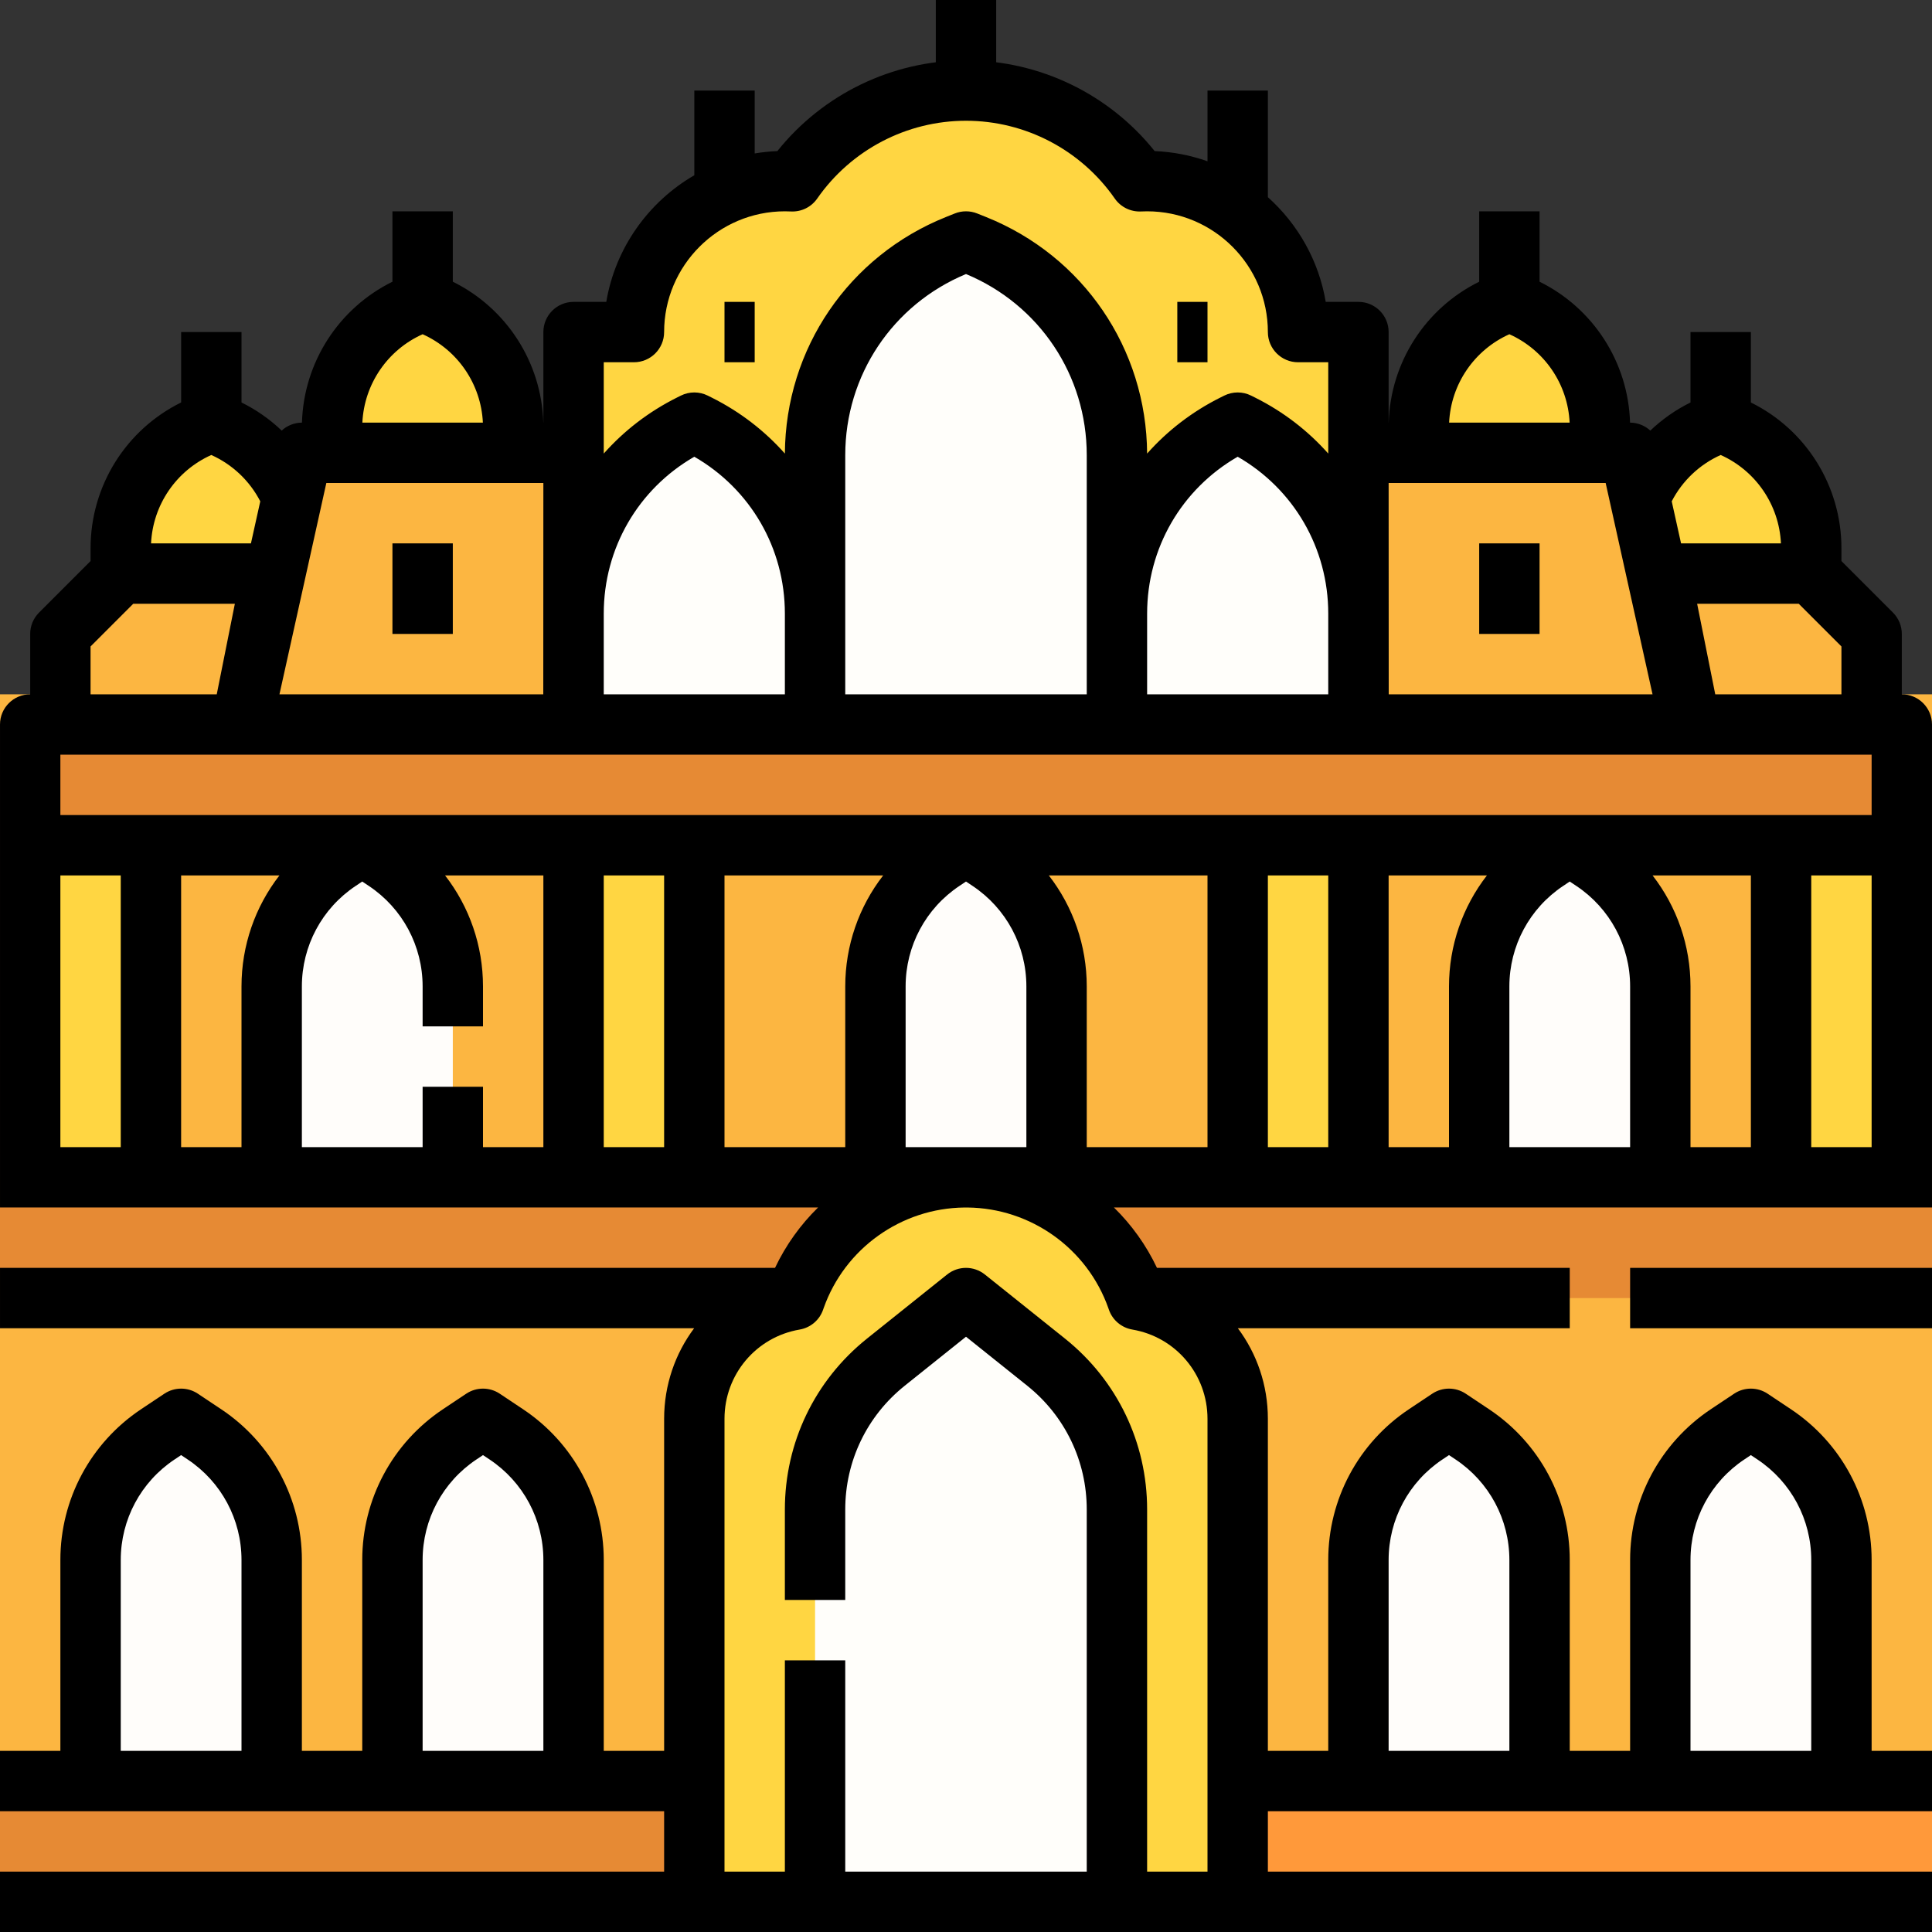
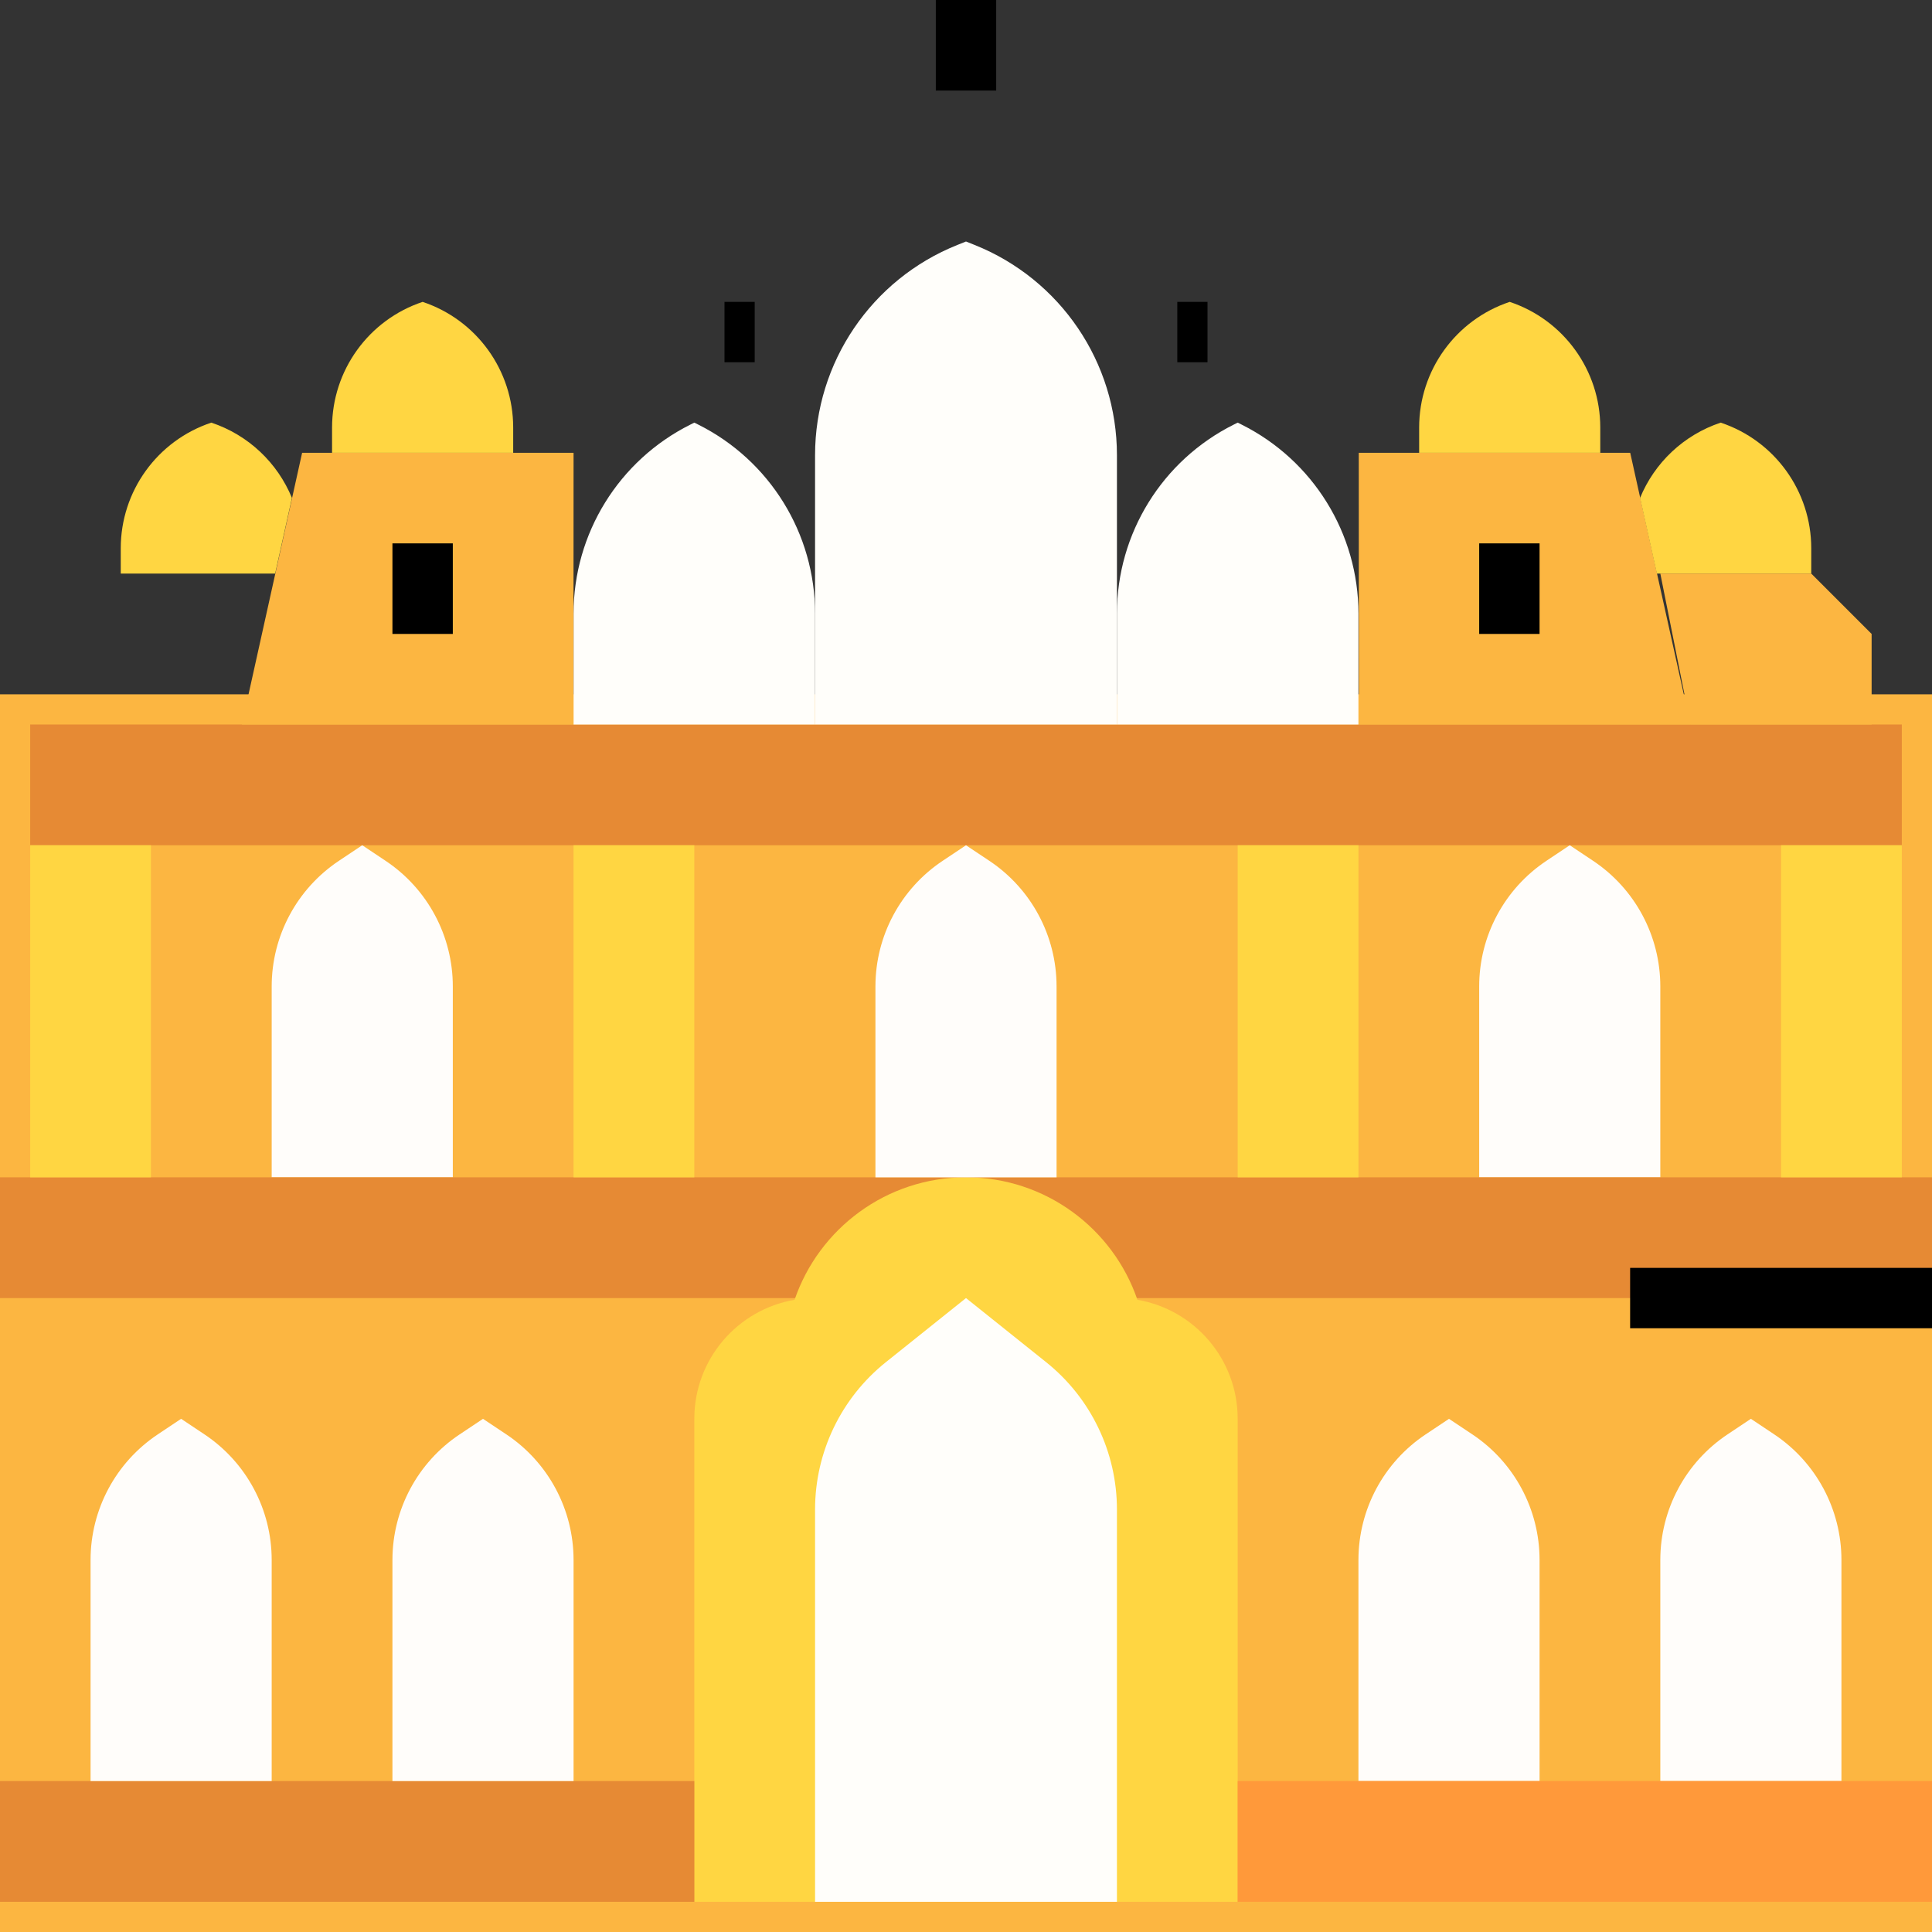
<svg xmlns="http://www.w3.org/2000/svg" id="Filled_expand" enable-background="new 0 0 512 512" height="512" viewBox="0 0 512 512" width="512">
  <rect x="0" y="0" width="512" height="512" fill="#333333" stroke="none" />
  <path d="m0 184h512v328h-512z" fill="#fcb641" />
  <path d="m120 312h-48v-50.593c0-13.374 6.684-25.863 17.812-33.282l6.188-4.125 6.188 4.125c11.128 7.419 17.812 19.908 17.812 33.282z" fill="#fffdfa" />
  <path d="m440 312h-48v-50.593c0-13.374 6.684-25.863 17.812-33.282l6.188-4.125 6.188 4.125c11.128 7.419 17.812 19.908 17.812 33.282z" fill="#fffdfa" />
  <path d="m8 192h496v32h-496z" fill="#e68a34" />
  <path d="m0 312h512v32h-512z" fill="#e68a34" />
-   <path d="m344 88c0-22.091-17.909-40-40-40-.672 0-1.34.017-2.003.05-10.116-14.536-26.945-24.05-45.997-24.05s-35.881 9.514-45.997 24.05c-.663-.033-1.331-.05-2.003-.05-22.091 0-40 17.909-40 40h-16v104h208v-104z" fill="#ffd642" />
  <path d="m296 192h-80v-71.378c0-24.534 14.937-46.597 37.717-55.709l2.283-.913 2.283.913c22.78 9.112 37.717 31.175 37.717 55.709z" fill="#fffefa" />
  <path d="m360 192h-64v-29.39c0-21.211 11.984-40.602 30.956-50.088l1.044-.522 1.044.522c18.972 9.486 30.956 28.877 30.956 50.088z" fill="#fffefa" />
  <path d="m216 192h-64v-29.39c0-21.211 11.984-40.602 30.956-50.088l1.044-.522 1.044.522c18.972 9.486 30.956 28.877 30.956 50.088z" fill="#fffefa" />
  <path d="m152 224h32v88h-32z" fill="#ffd642" />
  <path d="m8 224h32v88h-32z" fill="#ffd642" />
  <path d="m151.971 192h-87.882l15.974-72h71.937z" fill="#fcb641" />
  <path d="m136 120h-48v-6.702c0-15.108 9.667-28.52 24-33.298 14.333 4.778 24 18.19 24 33.298z" fill="#ffd642" />
  <path d="m360.118 192h87.882l-15.974-72h-71.937z" fill="#fcb641" />
  <path d="m376.089 120h48v-6.702c0-15.108-9.667-28.521-24-33.298-14.333 4.778-24 18.19-24 33.298z" fill="#ffd642" />
  <path d="m56 112c-14.333 4.778-24 18.19-24 33.298v6.702h40.921l4.446-20.041c-3.801-9.246-11.472-16.661-21.367-19.959z" fill="#ffd642" />
-   <path d="m16 192h48l8-40h-40l-16 16z" fill="#fcb641" />
  <path d="m256 0v24" fill="none" stroke="#000" stroke-linejoin="round" stroke-miterlimit="10" stroke-width="16" />
  <path d="m301.427 344.459c-6.458-18.882-24.356-32.459-45.427-32.459-21.07 0-38.969 13.577-45.428 32.459-15.088 2.578-26.572 15.718-26.572 31.541v128h144v-128c0-15.823-11.484-28.963-26.573-31.541z" fill="#ffd642" />
  <path d="m216 424v-23.969c0-15.189 6.904-29.555 18.765-39.043l21.235-16.988 21.235 16.988c11.861 9.488 18.765 23.854 18.765 39.043v103.969h-80v-64z" fill="#fffefa" />
  <path d="m0 472h184v32h-184z" fill="#e68a34" />
  <g fill="#fffdfa">
    <path d="m408 472h-48v-58.593c0-13.374 6.684-25.863 17.812-33.282l6.188-4.125 6.188 4.125c11.128 7.419 17.812 19.908 17.812 33.282z" />
    <path d="m488 472h-48v-58.593c0-13.374 6.684-25.863 17.812-33.282l6.188-4.125 6.188 4.125c11.128 7.419 17.812 19.908 17.812 33.282z" />
    <path d="m72 472h-48v-58.593c0-13.374 6.684-25.863 17.812-33.282l6.188-4.125 6.188 4.125c11.128 7.419 17.812 19.908 17.812 33.282z" />
    <path d="m152 472h-48v-58.593c0-13.374 6.684-25.863 17.812-33.282l6.188-4.125 6.188 4.125c11.128 7.419 17.812 19.908 17.812 33.282z" />
  </g>
  <path d="m472 224h32v88h-32z" fill="#ffd642" />
  <path d="m328 224h32v88h-32z" fill="#ffd642" />
  <path d="m280 312h-48v-50.593c0-13.374 6.684-25.863 17.812-33.282l6.188-4.125 6.188 4.125c11.128 7.419 17.812 19.908 17.812 33.282z" fill="#fffdfa" />
  <path d="m328 472h184v32h-184z" fill="#ff993a" />
  <path d="m456 112c14.333 4.778 24 18.19 24 33.298v6.702h-40.921l-4.446-20.041c3.801-9.246 11.472-16.661 21.367-19.959z" fill="#ffd642" />
  <path d="m496 192h-48l-8-40h40l16 16z" fill="#fcb641" />
-   <path d="m504 184v-16c0-2.122-.843-4.157-2.343-5.657l-13.657-13.656v-3.388c0-16.586-9.437-31.458-24-38.64v-18.659h-16v18.661c-3.928 1.94-7.514 4.457-10.65 7.449-1.427-1.311-3.322-2.098-5.369-2.109-.478-16.06-9.798-30.349-23.981-37.342v-18.659h-16v18.658c-14.182 6.994-23.503 21.282-23.981 37.342h-.019v-24c0-4.418-3.582-8-8-8h-8.667c-1.843-10.943-7.404-20.641-15.333-27.746v-28.254h-16v18.743c-4.41-1.564-9.114-2.501-14.005-2.702-12.106-15.128-30.492-24.041-49.995-24.041s-37.889 8.913-49.995 24.041c-2.037.084-4.041.296-6.005.627v-16.668h-16v22.443c-12.133 7.035-20.919 19.228-23.333 33.557h-8.667c-4.418 0-8 3.582-8 8v24h-.019c-.478-16.06-9.799-30.348-23.981-37.342v-18.658h-16v18.658c-14.182 6.994-23.503 21.282-23.981 37.342-2.047.011-3.942.799-5.369 2.109-3.136-2.992-6.722-5.509-10.65-7.449v-18.66h-16v18.658c-14.563 7.182-24 22.055-24 38.64v3.388l-13.657 13.657c-1.5 1.5-2.343 3.535-2.343 5.657v16c-4.418 0-8 3.582-8 8v128h216.793c-4.653 4.556-8.538 9.949-11.405 16h-205.388v16h183.954c-5.024 6.716-7.954 15.046-7.954 24v88h-16v-50.593c0-16.085-7.99-31.016-21.375-39.938l-6.188-4.125c-2.687-1.792-6.188-1.792-8.875 0l-6.188 4.125c-13.384 8.923-21.374 23.853-21.374 39.938v50.593h-16v-50.593c0-16.085-7.99-31.016-21.375-39.938l-6.188-4.125c-2.687-1.792-6.188-1.792-8.875 0l-6.188 4.125c-13.384 8.923-21.374 23.853-21.374 39.938v50.593h-16v16h176v16h-176v16h512v-16h-176v-16h176v-16h-16v-50.593c0-16.085-7.99-31.016-21.375-39.938l-6.188-4.125c-2.687-1.792-6.188-1.792-8.875 0l-6.188 4.125c-13.384 8.923-21.374 23.853-21.374 39.938v50.593h-16v-50.593c0-16.085-7.99-31.016-21.375-39.938l-6.188-4.125c-2.687-1.792-6.188-1.792-8.875 0l-6.188 4.125c-13.384 8.923-21.374 23.853-21.374 39.938v50.593h-16v-88c0-8.954-2.93-17.284-7.954-24h87.954v-16h-109.388c-2.866-6.051-6.752-11.444-11.404-16h216.792v-128c0-4.418-3.582-8-8-8zm-472 280v-50.593c0-10.724 5.327-20.677 14.25-26.625l1.75-1.167 1.75 1.167c8.923 5.948 14.25 15.902 14.25 26.625v50.593zm80 0v-50.593c0-10.724 5.327-20.677 14.25-26.625l1.75-1.167 1.75 1.167c8.922 5.948 14.25 15.902 14.25 26.625v50.593zm336-50.593c0-10.724 5.327-20.677 14.25-26.625l1.75-1.167 1.75 1.167c8.922 5.948 14.25 15.902 14.25 26.625v50.593h-32zm-80 0c0-10.724 5.327-20.677 14.25-26.625l1.75-1.167 1.75 1.167c8.922 5.948 14.25 15.902 14.25 26.625v50.593h-32zm16-109.407h-16v-72h26.05c-6.437 8.296-10.05 18.591-10.05 29.407zm-368-88v-16h480v16zm448 16v72h-16v-42.593c0-10.817-3.613-21.111-10.05-29.407zm-224 72v-42.593c0-10.724 5.327-20.677 14.25-26.625l1.75-1.167 1.75 1.167c8.922 5.948 14.25 15.902 14.25 26.625v42.593zm-48 0v-72h42.05c-6.437 8.296-10.05 18.591-10.05 29.407v42.593zm85.95-72h42.05v72h-32v-42.593c0-10.816-3.613-21.111-10.05-29.407zm-213.95 72h-16v-72h26.05c-6.437 8.296-10.05 18.591-10.05 29.407zm160-183.378c0-21.139 12.534-39.898 32-48 19.465 8.102 32 26.861 32 48v63.378h-64zm80 41.988c0-17.334 9.125-33.011 24-41.572 14.875 8.561 24 24.237 24 41.572v21.39h-48zm121.517-34.61 12.424 56h-69.916l-.022-56zm-217.517 56h-48v-21.39c0-17.334 9.125-33.011 24-41.572 14.875 8.561 24 24.237 24 41.572zm-64.003-56-.022 56h-69.916l12.424-56zm310.562 56-4.8-24h26.928l11.313 11.313v12.687zm1.442-63.425c9.281 4.157 15.482 13.186 15.968 23.425h-26.471l-2.473-11.146c2.816-5.448 7.39-9.773 12.976-12.279zm-56.001-32c9.281 4.157 15.483 13.186 15.969 23.425h-31.938c.486-10.24 6.688-19.269 15.969-23.425zm-240 7.425h8c4.418 0 8-3.582 8-8 0-17.645 14.355-32 32-32 .54 0 1.076.014 1.609.04 2.769.133 5.385-1.156 6.96-3.42 8.986-12.912 23.726-20.62 39.431-20.62s30.445 7.708 39.431 20.62c1.576 2.264 4.208 3.55 6.96 3.42.533-.026 1.069-.04 1.609-.04 17.645 0 32 14.355 32 32 0 4.418 3.582 8 8 8h8v24.201c-5.337-6.018-11.868-11.079-19.378-14.834l-1.044-.522c-2.252-1.126-4.903-1.126-7.155 0l-1.044.522c-7.511 3.756-14.043 8.818-19.38 14.836-.167-27.795-16.907-52.382-42.743-62.717l-2.283-.914c-1.908-.763-4.036-.763-5.944 0l-2.282.914c-25.837 10.335-42.577 34.922-42.744 62.717-5.337-6.019-11.869-11.081-19.38-14.836l-1.044-.522c-2.252-1.126-4.903-1.126-7.155 0l-1.044.522c-7.51 3.755-14.042 8.816-19.378 14.834v-24.201zm-48-7.425c9.281 4.157 15.483 13.186 15.969 23.425h-31.938c.486-10.24 6.688-19.269 15.969-23.425zm-56.001 32c5.586 2.506 10.16 6.831 12.976 12.279l-2.473 11.146h-26.471c.486-10.239 6.687-19.268 15.968-23.425zm-31.999 50.738 11.313-11.313h26.928l-4.8 24h-33.441zm-8 132.687v-72h16v72zm64 0v-42.593c0-10.724 5.327-20.677 14.25-26.625l1.75-1.167 1.75 1.167c8.922 5.948 14.25 15.902 14.25 26.625v10.593h16v-10.593c0-10.817-3.613-21.111-10.05-29.407h26.05v72h-16v-16h-16v16zm80 0v-72h16v72zm64 192v-56h-16v56h-16v-120c0-11.734 8.377-21.683 19.92-23.655 2.887-.494 5.274-2.525 6.222-5.297.043-.126.087-.252.131-.378 0-.001.001-.003.002-.004 5.594-15.824 20.56-26.497 37.325-26.664.133-.001.267-.002.4-.002.134 0 .267.001.4.002 16.766.167 31.732 10.84 37.325 26.664 0 .001.001.003.001.004.044.126.088.251.131.378.948 2.771 3.334 4.803 6.222 5.297 11.544 1.972 19.921 11.921 19.921 23.655v120h-16v-95.969c0-17.716-7.934-34.224-21.768-45.291l-21.235-16.988c-2.922-2.337-7.073-2.337-9.995 0l-21.235 16.988c-13.833 11.068-21.767 27.575-21.767 45.291v23.969h16v-23.969c0-12.829 5.745-24.783 15.763-32.796l16.237-12.99 16.237 12.99c10.018 8.014 15.763 19.968 15.763 32.796v95.969zm112-192v-72h16v72zm64 0v-42.593c0-10.724 5.327-20.677 14.25-26.625l1.75-1.167 1.75 1.167c8.922 5.948 14.25 15.902 14.25 26.625v42.593zm80 0v-72h16v72z" />
  <path d="m432 336h80v16h-80z" />
  <path d="m192 80h8v16h-8z" />
  <path d="m312 80h8v16h-8z" />
  <path d="m104 144h16v24h-16z" />
  <path d="m392 144h16v24h-16z" />
</svg>